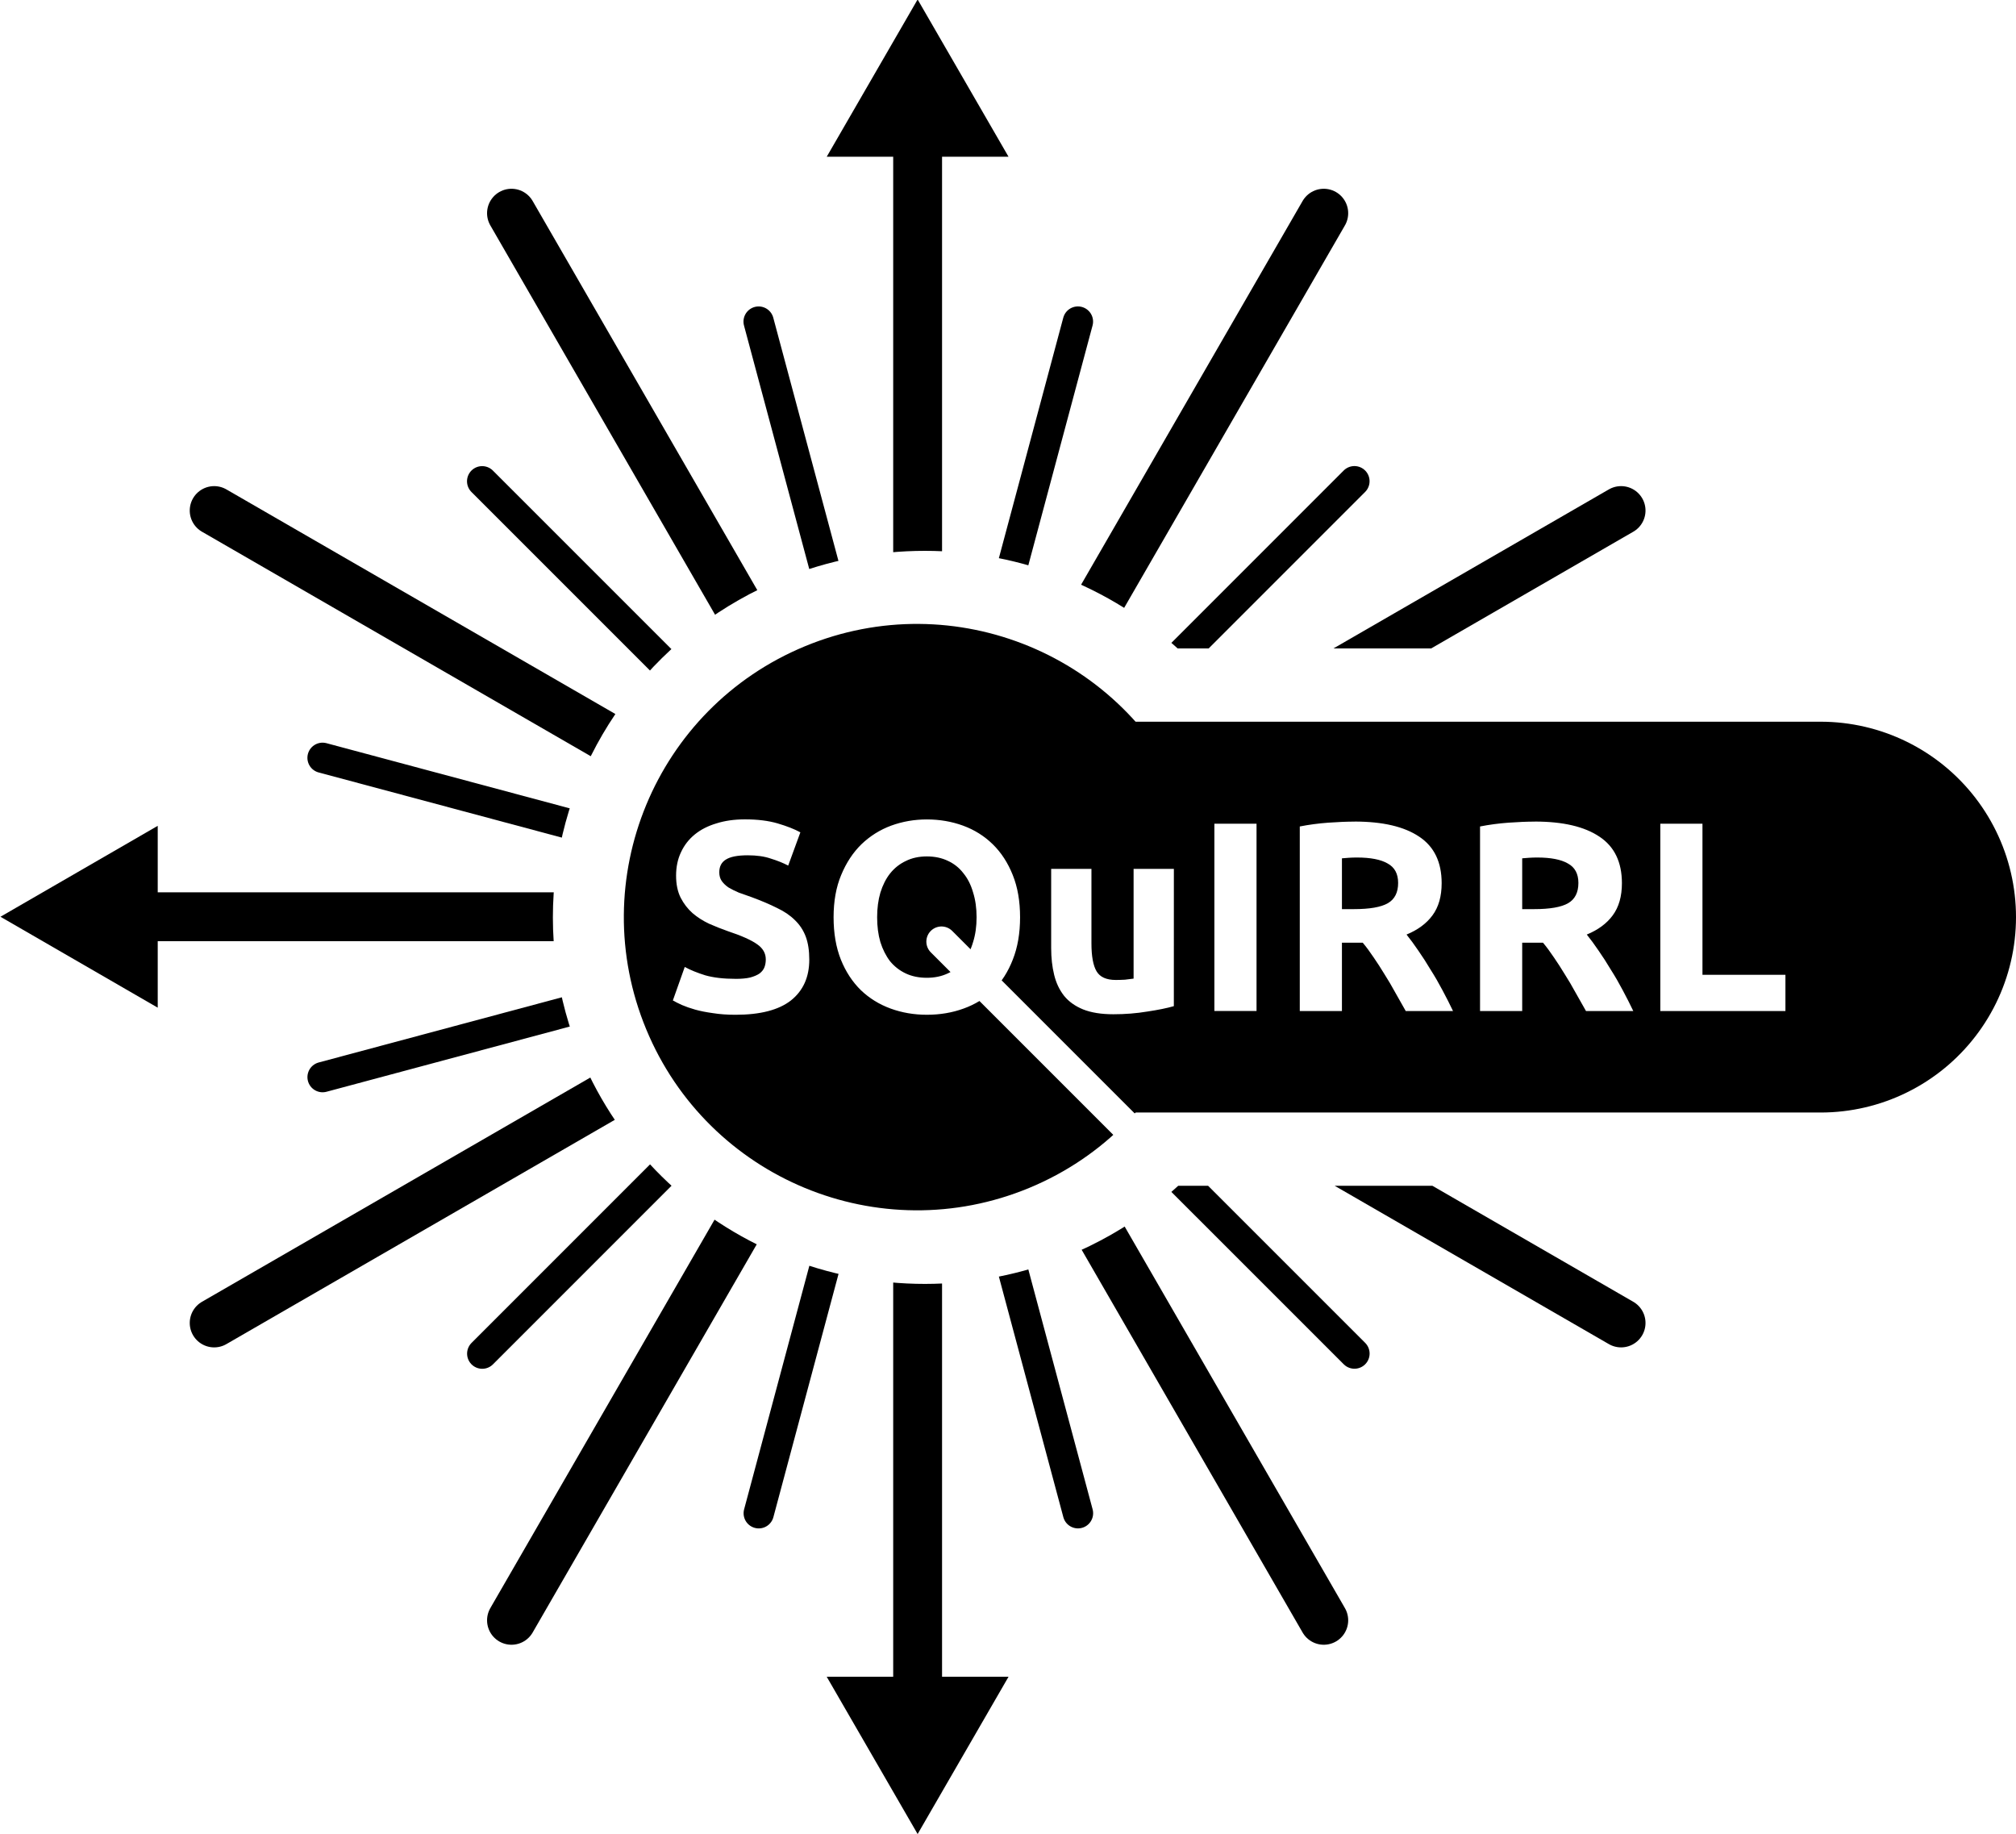
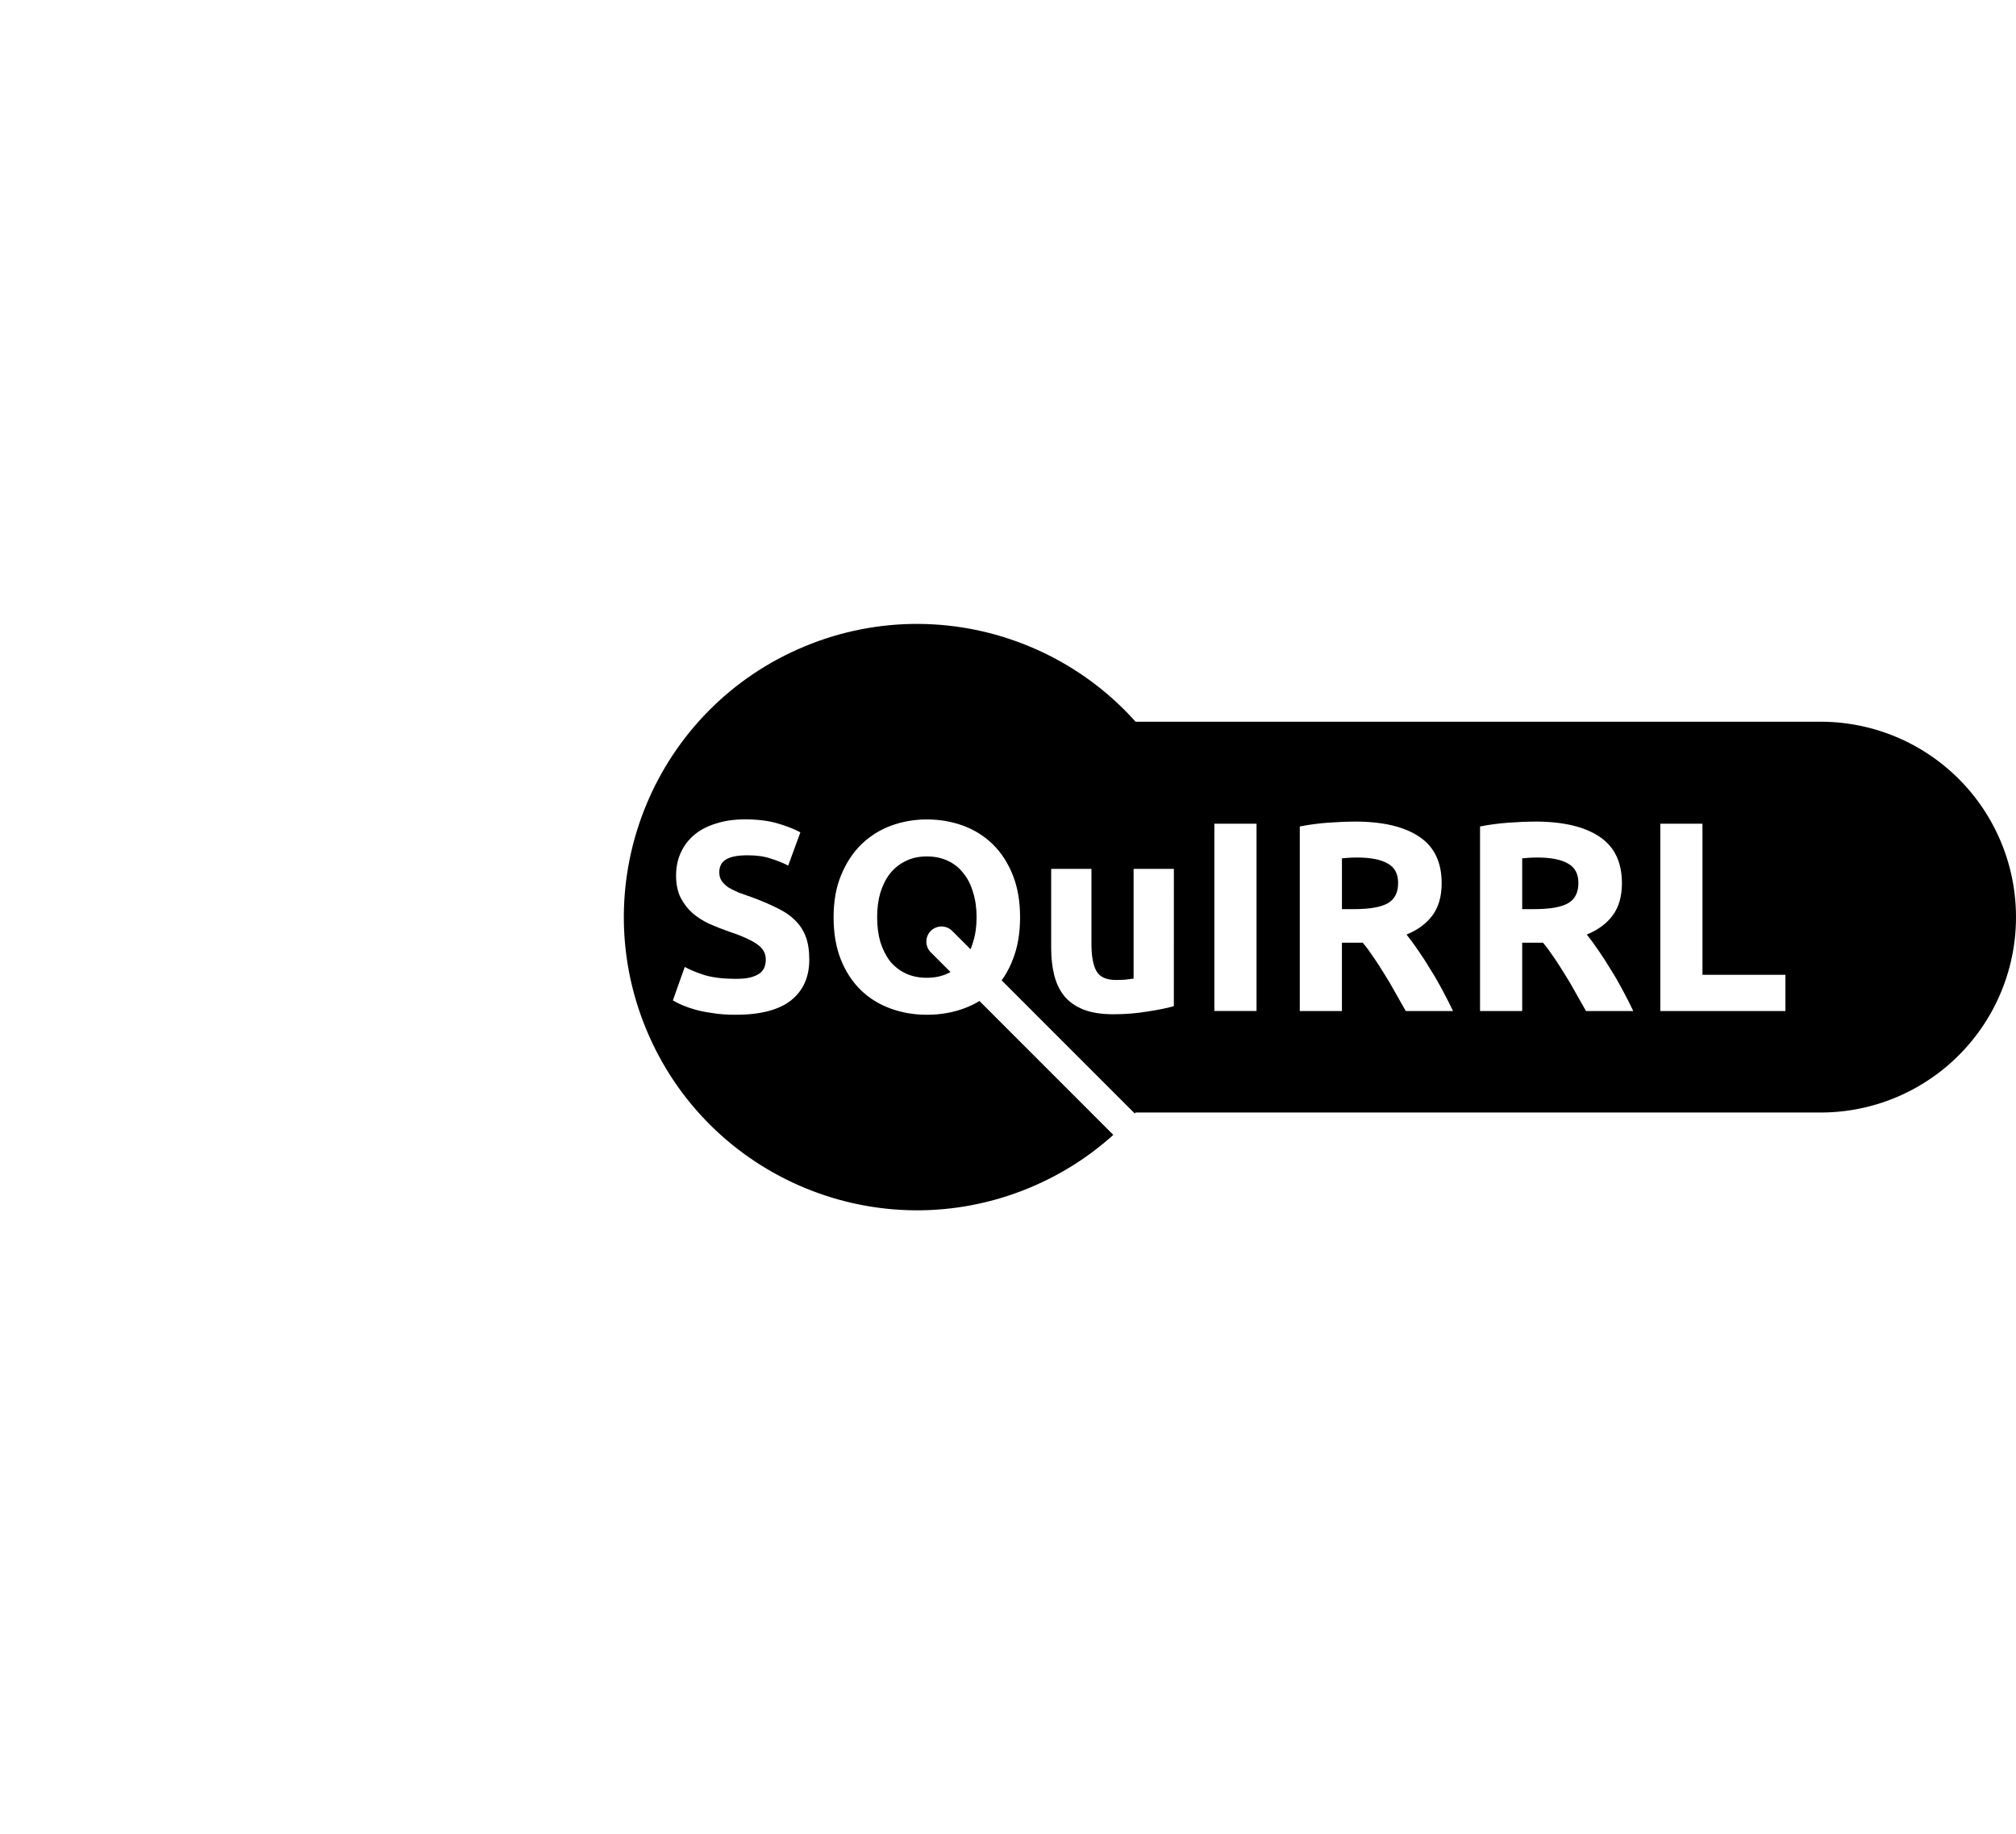
<svg xmlns="http://www.w3.org/2000/svg" xmlns:xlink="http://www.w3.org/1999/xlink" width="82.547" height="75.094" viewBox="0 0 82.547 75.094" version="1.1" id="svg1" xml:space="preserve">
  <defs id="defs1">
    <marker style="overflow:visible" id="marker3" refX="0" refY="0" orient="auto-start-reverse" markerWidth="1" markerHeight="1" viewBox="0 0 1 1" preserveAspectRatio="xMidYMid" markerUnits="userSpaceOnUse">
      <path transform="scale(0.5)" style="fill:context-stroke;fill-rule:evenodd;stroke:context-stroke;stroke-width:1pt" d="M 5.77,0 -2.88,5 V -5 Z" id="path3" />
    </marker>
    <marker style="overflow:visible" id="marker2" refX="0" refY="0" orient="auto-start-reverse" markerWidth="1" markerHeight="1" viewBox="0 0 1 1" preserveAspectRatio="xMidYMid" markerUnits="userSpaceOnUse">
      <path transform="scale(0.5)" style="fill:context-stroke;fill-rule:evenodd;stroke:context-stroke;stroke-width:1pt" d="M 5.77,0 -2.88,5 V -5 Z" id="path2" />
    </marker>
    <marker style="overflow:visible" id="marker1" refX="0" refY="0" orient="auto-start-reverse" markerWidth="1" markerHeight="1" viewBox="0 0 1 1" preserveAspectRatio="xMidYMid" markerUnits="userSpaceOnUse">
      <path transform="scale(0.5)" style="fill:context-stroke;fill-rule:evenodd;stroke:context-stroke;stroke-width:1pt" d="M 5.77,0 -2.88,5 V -5 Z" id="path1" />
    </marker>
    <marker style="overflow:visible" id="Triangle" refX="0" refY="0" orient="auto-start-reverse" markerWidth="1" markerHeight="1" viewBox="0 0 1 1" preserveAspectRatio="xMidYMid" markerUnits="userSpaceOnUse">
      <path transform="scale(0.5)" style="fill:context-stroke;fill-rule:evenodd;stroke:context-stroke;stroke-width:1pt" d="M 5.77,0 -2.88,5 V -5 Z" id="path135" />
    </marker>
    <clipPath clipPathUnits="userSpaceOnUse" id="clipPath33">
      <path id="path33" style="display:none;fill:#ffffff;fill-rule:evenodd;stroke-width:2;stroke-linecap:round;stroke-linejoin:round;stroke-miterlimit:10;paint-order:stroke fill markers" d="M 95.537,148.055 A 12.598,12.41 22.5 0 1 83.033,160.427 12.598,12.41 22.5 0 1 70.396,147.923 12.598,12.41 22.5 0 1 82.9,135.551 12.598,12.41 22.5 0 1 95.537,148.055 Z" />
-       <path id="lpe_path-effect34" style="display:block;fill:#ffffff;fill-rule:evenodd;stroke-width:2;stroke-linecap:round;stroke-linejoin:round;stroke-miterlimit:10;paint-order:stroke fill markers" class="powerclip" d="M 49.093,114.217 H 116.494 v 67.401 H 49.093 Z m 46.444,33.838 a 12.598,12.41 22.5 0 0 -12.636,-12.504 12.598,12.41 22.5 0 0 -12.504,12.372 12.598,12.41 22.5 0 0 12.636,12.504 12.598,12.41 22.5 0 0 12.504,-12.372 z" />
    </clipPath>
    <clipPath clipPathUnits="userSpaceOnUse" id="clipPath35">
-       <path id="path35" style="display:none;fill:#ffffff;fill-rule:evenodd;stroke-width:20;paint-order:stroke fill markers" d="m 60.508,145.509 h 41 v 22 H 60.508 Z" clip-path="none" />
-       <path id="lpe_path-effect35" style="display:block;fill:#ffffff;fill-rule:evenodd;stroke-width:20;paint-order:stroke fill markers" class="powerclip" d="m 18.961,113.962 h 85.094 v 85.094 H 18.961 Z m 41.547,31.547 v 22 h 41 v -22 z" />
-     </clipPath>
+       </clipPath>
  </defs>
  <g id="layer1" clip-path="none" transform="translate(-23.961,-118.962)" style="display:inline">
    <g id="g35" clip-path="url(#clipPath35)">
      <g id="g15" clip-path="url(#clipPath33)" style="display:inline;stroke-width:0.827" transform="matrix(1.117,-0.463,0.463,1.117,-99.361,29.63)">
        <g id="g12" transform="matrix(0.924,0.383,-0.383,0.924,86.05,-42.945)" style="display:inline;stroke-width:0.817">
-           <path style="fill:#808080;fill-opacity:1;stroke:#000000;stroke-width:1.654;stroke-linecap:round;stroke-linejoin:miter;stroke-dasharray:none;stroke-opacity:1;marker-start:url(#marker1);marker-end:url(#Triangle)" d="m 70,150 0,55" id="path10" />
          <path style="fill:#808080;fill-opacity:1;stroke:#000000;stroke-width:1.654;stroke-linecap:round;stroke-linejoin:miter;stroke-dasharray:none;stroke-opacity:1;marker-start:url(#marker2);marker-end:url(#marker3)" d="m 97.5,177.5 h -55" id="use10" />
-           <path style="fill:#808080;fill-opacity:1;stroke:#000000;stroke-width:1.654;stroke-linecap:round;stroke-linejoin:miter;stroke-dasharray:none;stroke-opacity:1" d="M 83.75,153.684 56.25,201.316" id="use11" />
          <path style="fill:#808080;fill-opacity:1;stroke:#000000;stroke-width:1.654;stroke-linecap:round;stroke-linejoin:miter;stroke-dasharray:none;stroke-opacity:1" d="M 83.75,201.316 56.25,153.684" id="use12" />
          <use x="0" y="0" xlink:href="#use11" id="use4" transform="rotate(30,70,177.5)" style="stroke-width:1.654;stroke-dasharray:none" />
          <use x="0" y="0" xlink:href="#use12" id="use5" transform="rotate(-30,70,177.5)" style="stroke-width:0.817" />
        </g>
        <g id="g12-3" transform="matrix(0.099,0.753,-0.753,0.099,210.865,78.679)" style="display:inline;stroke-width:1.351;stroke-dasharray:none">
          <path style="fill:#808080;fill-opacity:1;stroke:#000000;stroke-width:1.351;stroke-linecap:round;stroke-linejoin:miter;stroke-dasharray:none;stroke-opacity:1" d="M 87.83,198.561 48.939,159.67" id="use10-8" />
          <use x="0" y="0" xlink:href="#use10-8" id="use6" transform="rotate(30,68.384,179.116)" style="stroke-width:1.351;stroke-dasharray:none" />
          <use x="0" y="0" xlink:href="#use6" id="use7" transform="rotate(30,68.384,179.116)" style="stroke-width:1.351;stroke-dasharray:none" />
          <use x="0" y="0" xlink:href="#use7" id="use8" transform="rotate(30,68.384,179.116)" style="stroke-width:1.351;stroke-dasharray:none" />
          <use x="0" y="0" xlink:href="#use8" id="use9" transform="rotate(30,68.384,179.116)" style="stroke-width:1.351;stroke-dasharray:none" />
          <use x="0" y="0" xlink:href="#use9" id="use13" transform="rotate(30,68.384,179.116)" style="stroke-width:1.351;stroke-dasharray:none" />
        </g>
      </g>
    </g>
    <ellipse style="display:inline;fill:#000000;fill-opacity:1;fill-rule:evenodd;stroke:none;stroke-width:5.669;stroke-linecap:square;stroke-linejoin:round;stroke-miterlimit:10;paint-order:stroke fill markers" id="path9" cx="-3.067" cy="168.134" rx="12.001" ry="12.001" transform="rotate(-22.5)" />
  </g>
  <g id="layer4" style="display:inline" transform="translate(-23.961,-118.962)">
    <path style="fill:#808080;fill-opacity:1;stroke:#000000;stroke-width:16;stroke-linecap:round;stroke-linejoin:miter;stroke-dasharray:none;stroke-opacity:1" d="m 98.508,156.509 -37,-2e-5" id="use10-6" />
    <path style="font-weight:bold;font-size:11.065px;line-height:1.25;font-family:Ubuntu;-inkscape-font-specification:'Ubuntu, Bold';text-align:center;text-anchor:middle;fill:#ffffff;stroke-width:0.265" d="m 54.078,159.037 q 0.365,0 0.598,-0.055 0.243,-0.066 0.387,-0.166 0.144,-0.111 0.199,-0.255 0.055,-0.144 0.055,-0.321 0,-0.376 -0.354,-0.62 -0.354,-0.255 -1.217,-0.542 -0.376,-0.133 -0.752,-0.299 -0.376,-0.177 -0.675,-0.432 -0.299,-0.266 -0.487,-0.631 -0.188,-0.376 -0.188,-0.907 0,-0.531 0.199,-0.952 0.199,-0.432 0.564,-0.73 0.365,-0.299 0.885,-0.454 0.52,-0.166 1.173,-0.166 0.775,0 1.339,0.166 0.564,0.166 0.929,0.365 l -0.498,1.361 q -0.321,-0.166 -0.719,-0.288 -0.387,-0.133 -0.941,-0.133 -0.62,0 -0.896,0.177 -0.266,0.166 -0.266,0.52 0,0.21 0.1,0.354 0.1,0.144 0.277,0.266 0.188,0.111 0.42,0.21 0.243,0.088 0.531,0.188 0.598,0.221 1.04,0.443 0.443,0.21 0.73,0.498 0.299,0.288 0.443,0.675 0.144,0.387 0.144,0.941 0,1.073 -0.752,1.671 -0.752,0.586 -2.268,0.586 -0.509,0 -0.918,-0.066 -0.409,-0.055 -0.73,-0.144 -0.31,-0.088 -0.542,-0.188 -0.221,-0.1 -0.376,-0.188 l 0.487,-1.372 q 0.343,0.188 0.841,0.343 0.509,0.144 1.239,0.144 z m 5.798,-2.523 q 0,0.564 0.133,1.018 0.144,0.454 0.398,0.786 0.266,0.321 0.642,0.498 0.376,0.177 0.863,0.177 0.476,0 0.852,-0.177 0.387,-0.177 0.642,-0.498 0.266,-0.332 0.398,-0.786 0.144,-0.454 0.144,-1.018 0,-0.564 -0.144,-1.018 -0.133,-0.465 -0.398,-0.786 -0.254,-0.332 -0.642,-0.509 -0.376,-0.177 -0.852,-0.177 -0.487,0 -0.863,0.188 -0.376,0.177 -0.642,0.509 -0.254,0.321 -0.398,0.786 -0.133,0.454 -0.133,1.007 z m 5.853,0 q 0,0.985 -0.299,1.737 -0.288,0.741 -0.797,1.25 -0.509,0.498 -1.217,0.752 -0.697,0.254 -1.505,0.254 -0.786,0 -1.483,-0.254 -0.697,-0.255 -1.217,-0.752 -0.52,-0.509 -0.819,-1.25 -0.299,-0.752 -0.299,-1.737 0,-0.985 0.31,-1.726 0.31,-0.752 0.83,-1.261 0.531,-0.509 1.217,-0.763 0.697,-0.254 1.461,-0.254 0.786,0 1.483,0.254 0.697,0.255 1.217,0.763 0.52,0.509 0.819,1.261 0.299,0.741 0.299,1.726 z m 6.296,3.64 q -0.42,0.122 -1.084,0.221 -0.664,0.111 -1.394,0.111 -0.741,0 -1.239,-0.199 -0.487,-0.199 -0.775,-0.553 -0.288,-0.365 -0.409,-0.863 -0.122,-0.498 -0.122,-1.095 v -3.242 h 1.649 v 3.043 q 0,0.797 0.21,1.151 0.21,0.354 0.786,0.354 0.177,0 0.376,-0.011 0.199,-0.022 0.354,-0.044 v -4.492 h 1.649 z m 1.66,-7.469 h 1.726 v 7.668 h -1.726 z m 5.743,-0.088 q 1.726,0 2.645,0.62 0.918,0.609 0.918,1.903 0,0.808 -0.376,1.317 -0.365,0.498 -1.062,0.786 0.232,0.288 0.487,0.664 0.254,0.365 0.498,0.775 0.254,0.398 0.487,0.841 0.232,0.432 0.432,0.852 h -1.936 q -0.21,-0.376 -0.432,-0.763 -0.21,-0.387 -0.443,-0.752 -0.221,-0.365 -0.443,-0.686 -0.221,-0.332 -0.443,-0.598 h -0.852 v 2.799 h -1.726 v -7.557 q 0.564,-0.111 1.162,-0.155 0.609,-0.044 1.084,-0.044 z m 0.1,1.472 q -0.188,0 -0.343,0.011 -0.144,0.011 -0.277,0.022 v 2.08 h 0.487 q 0.974,0 1.394,-0.243 0.42,-0.243 0.42,-0.83 0,-0.564 -0.432,-0.797 -0.42,-0.243 -1.25,-0.243 z m 7.281,-1.472 q 1.726,0 2.645,0.62 0.918,0.609 0.918,1.903 0,0.808 -0.376,1.317 -0.365,0.498 -1.062,0.786 0.232,0.288 0.487,0.664 0.254,0.365 0.498,0.775 0.254,0.398 0.487,0.841 0.232,0.432 0.432,0.852 h -1.936 q -0.21,-0.376 -0.432,-0.763 -0.21,-0.387 -0.443,-0.752 -0.221,-0.365 -0.443,-0.686 -0.221,-0.332 -0.443,-0.598 h -0.852 v 2.799 h -1.726 v -7.557 q 0.564,-0.111 1.162,-0.155 0.609,-0.044 1.084,-0.044 z m 0.1,1.472 q -0.188,0 -0.343,0.011 -0.144,0.011 -0.277,0.022 v 2.08 h 0.487 q 0.974,0 1.394,-0.243 0.42,-0.243 0.42,-0.83 0,-0.564 -0.432,-0.797 -0.42,-0.243 -1.25,-0.243 z m 10.158,4.802 v 1.483 h -5.123 v -7.668 h 1.726 v 6.185 z" id="text2" aria-label="SOuIRRL" />
    <path style="fill:#808080;fill-opacity:1;stroke:#ffffff;stroke-width:1.24;stroke-linecap:round;stroke-linejoin:miter;stroke-dasharray:none;stroke-opacity:1" d="m 62.511,157.512 7.483,7.483" id="use9-2" />
  </g>
</svg>